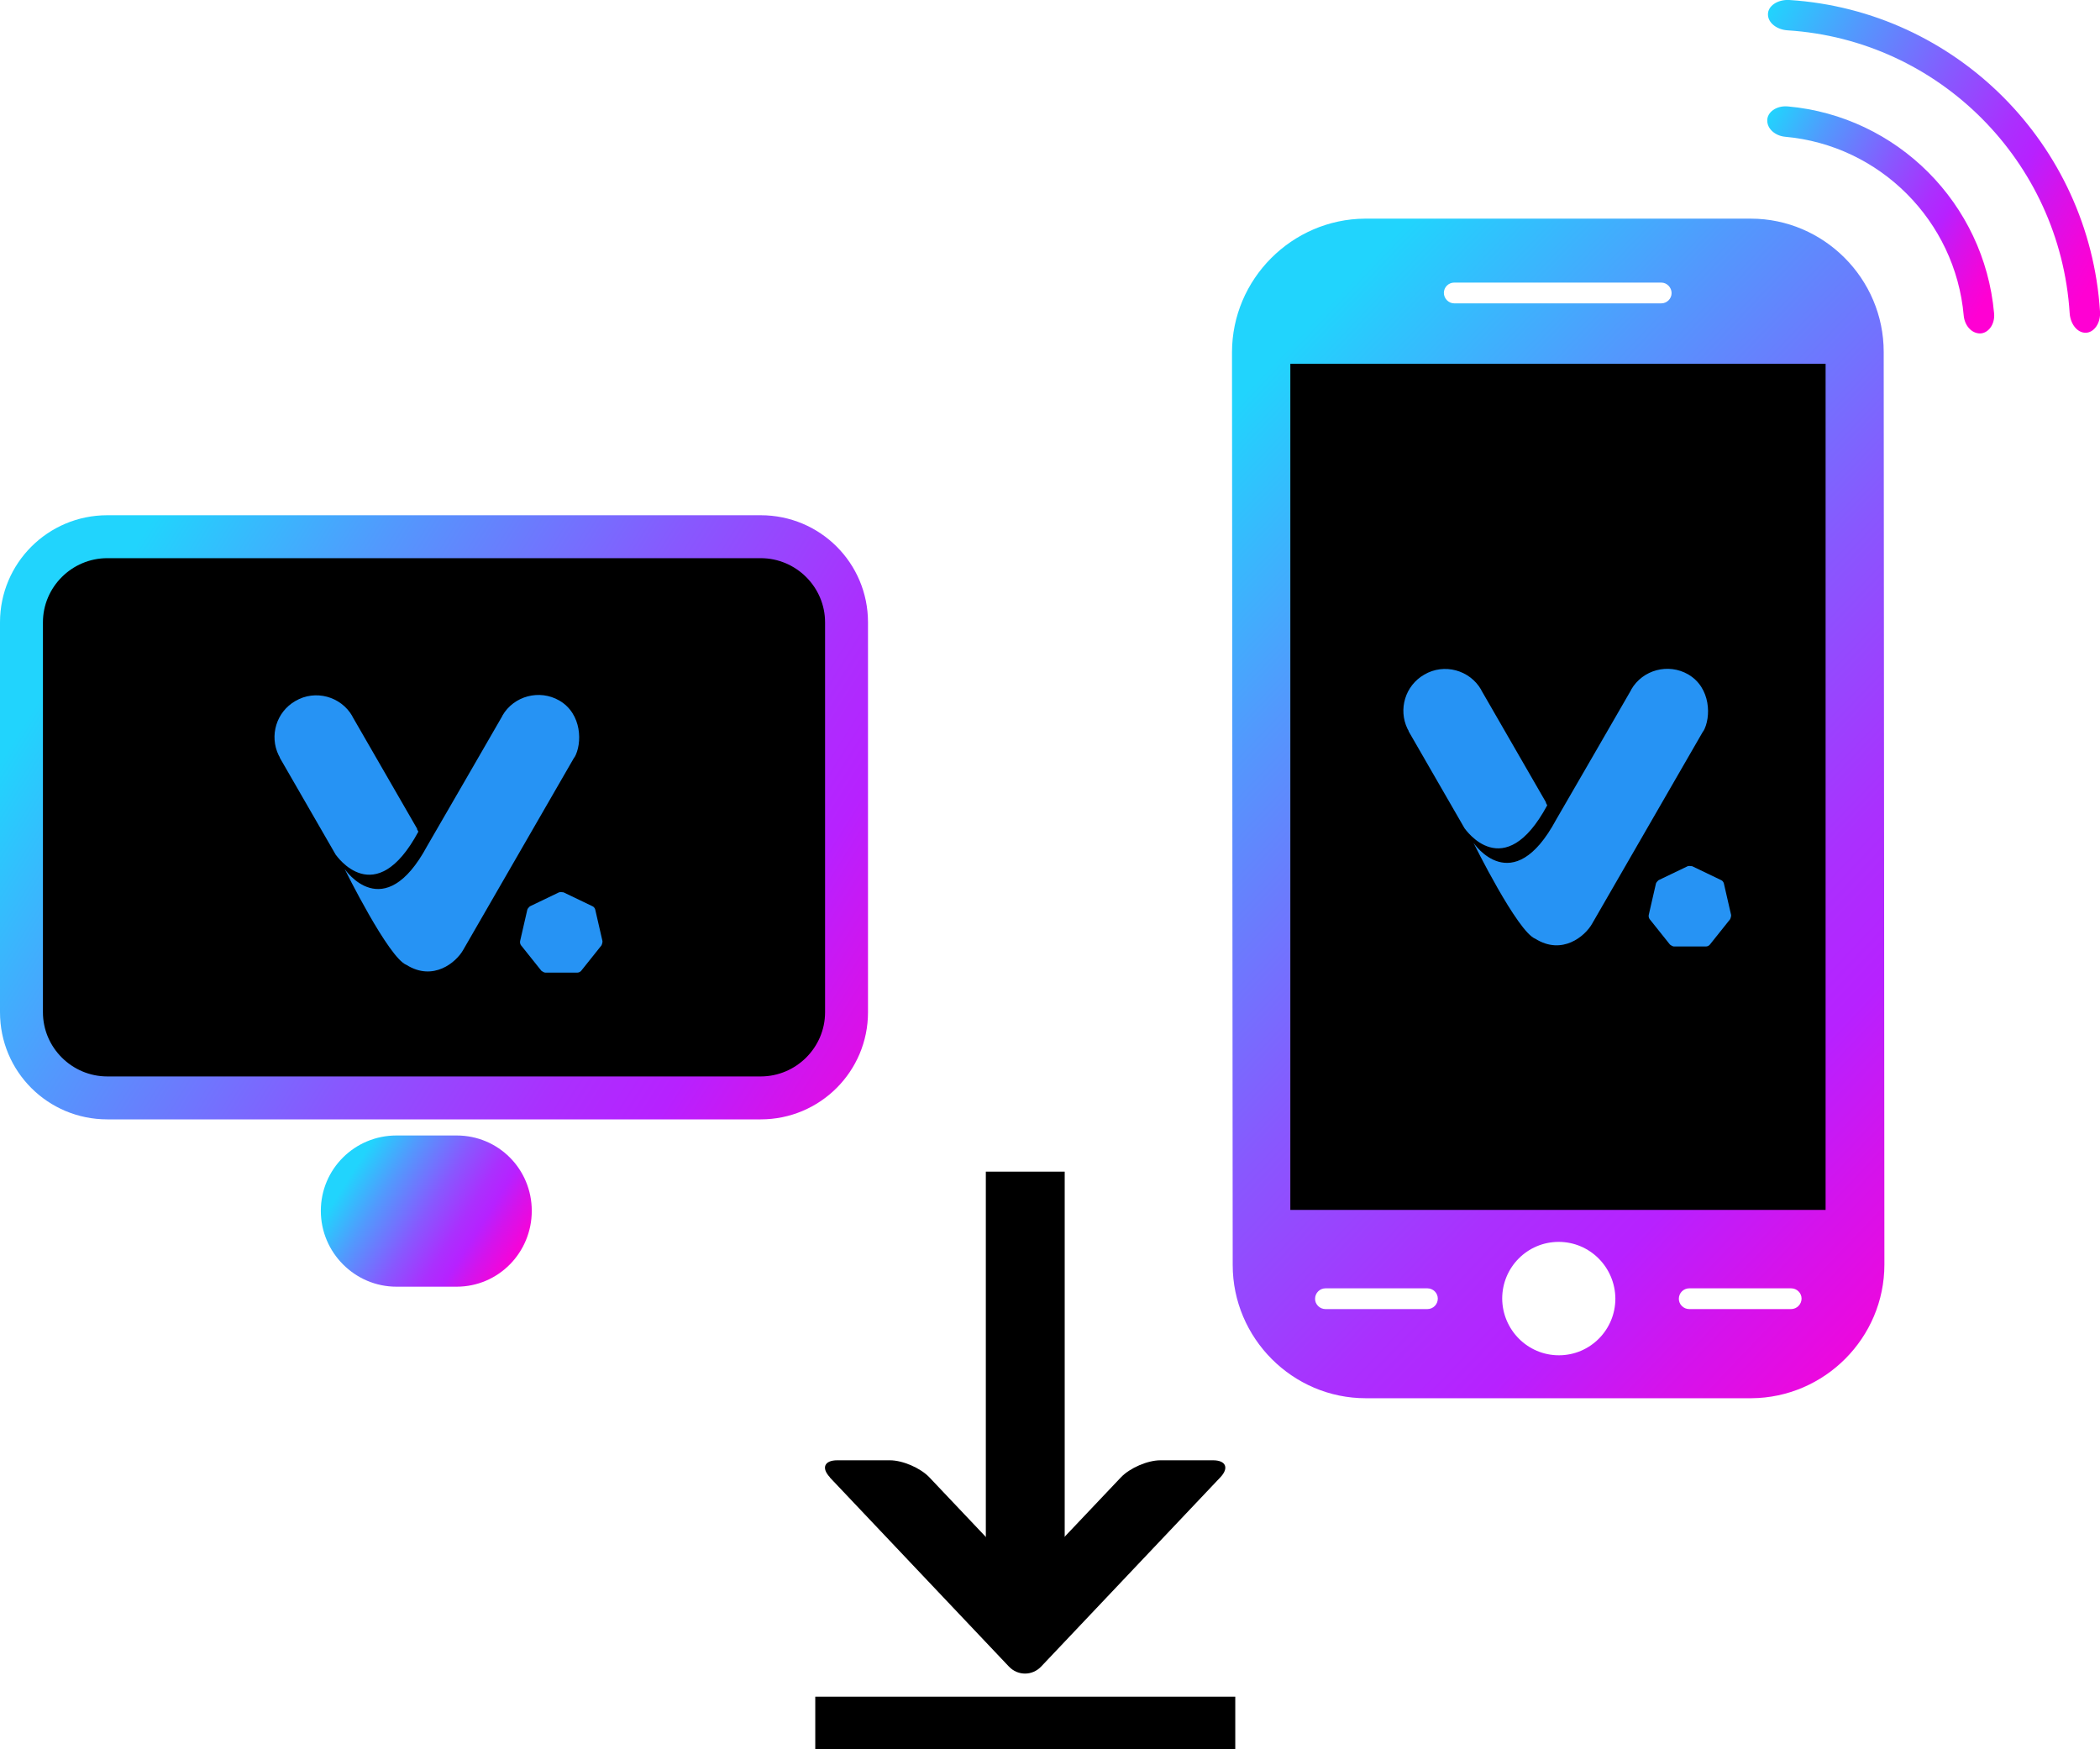
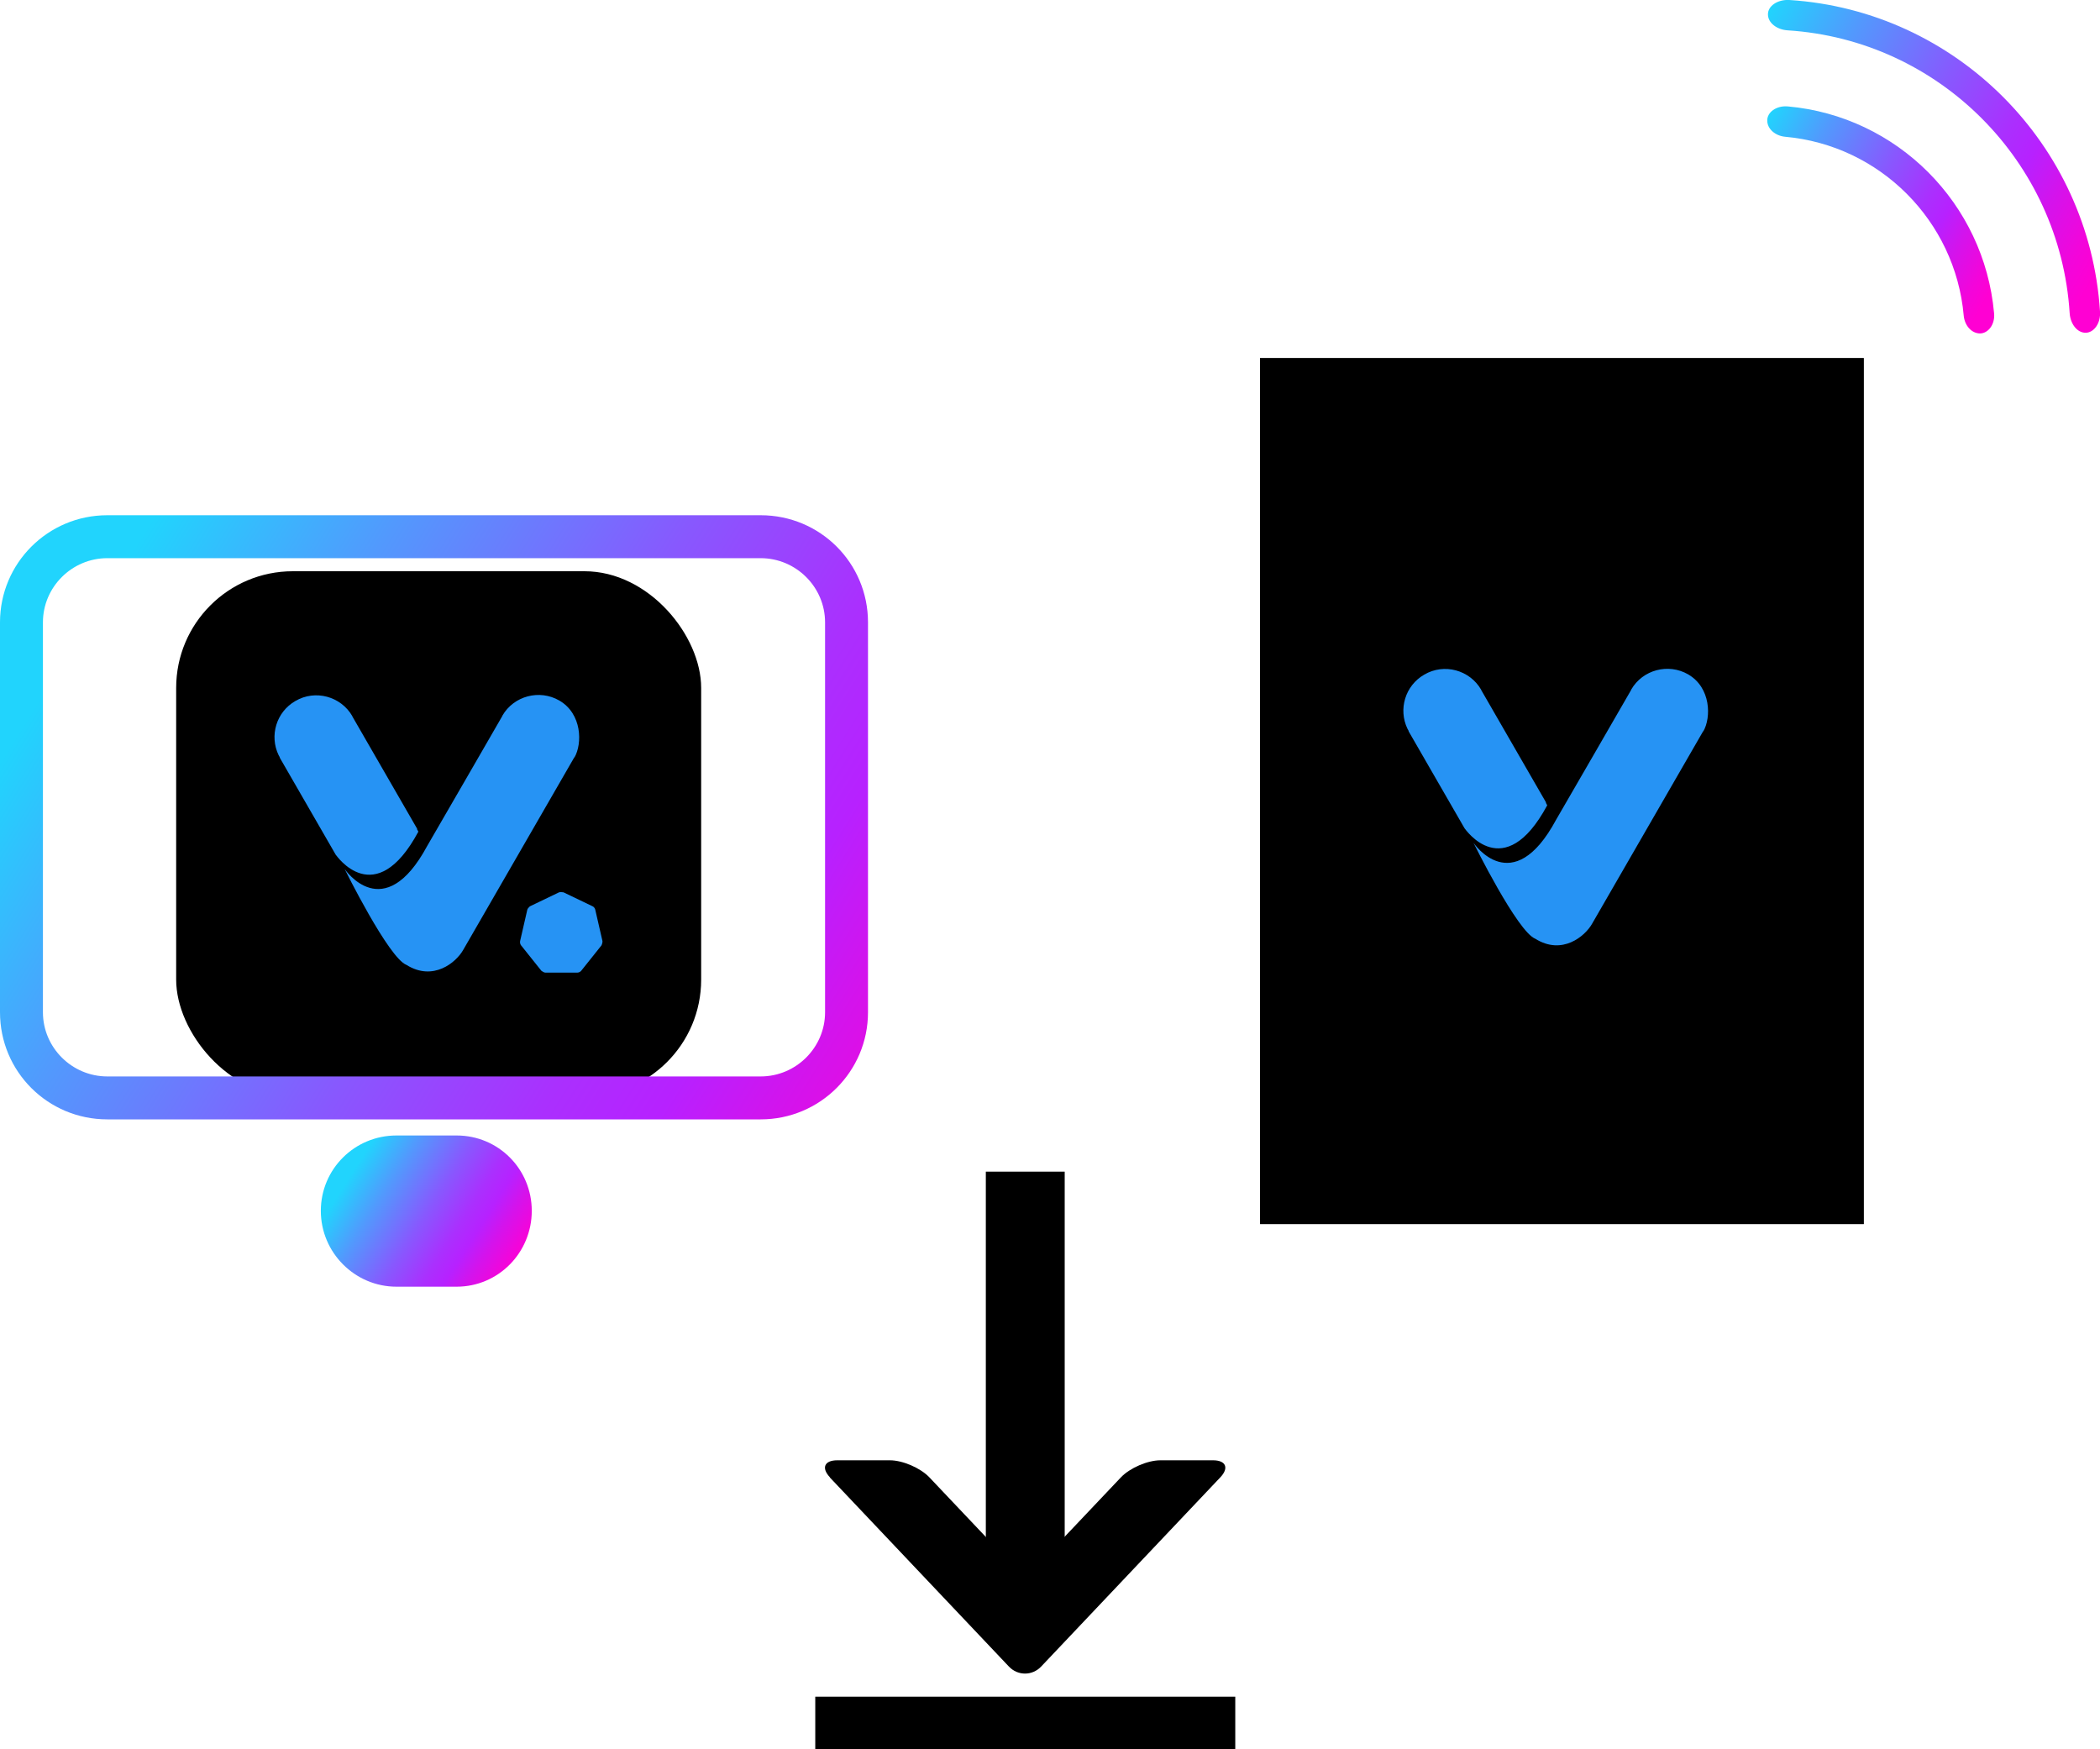
<svg xmlns="http://www.w3.org/2000/svg" xmlns:xlink="http://www.w3.org/1999/xlink" id="step01" viewBox="0 0 90 74.96">
  <defs>
    <style>
      .cls-1 {
        fill: url(#_무제_그라디언트_35-3);
      }

      .cls-2 {
        fill: url(#_무제_그라디언트_35);
      }

      .cls-3 {
        fill: #2693f4;
      }

      .cls-4 {
        fill: url(#_무제_그라디언트_33-2);
      }

      .cls-5 {
        fill: url(#_무제_그라디언트_33);
      }

      .cls-6 {
        fill: url(#_무제_그라디언트_35-2);
      }
    </style>
    <linearGradient id="_무제_그라디언트_33" data-name="무제 그라디언트 33" x1="75.06" y1="1.72" x2="91.46" y2="11.19" gradientUnits="userSpaceOnUse">
      <stop offset="0" stop-color="#21d4fd" />
      <stop offset=".19" stop-color="#5299fd" />
      <stop offset=".43" stop-color="#8858fe" />
      <stop offset=".6" stop-color="#aa30fe" />
      <stop offset=".68" stop-color="#b721ff" />
      <stop offset=".77" stop-color="#d413ec" />
      <stop offset=".88" stop-color="#f305da" />
      <stop offset=".94" stop-color="#ff00d3" />
    </linearGradient>
    <linearGradient id="_무제_그라디언트_33-2" data-name="무제 그라디언트 33" x1="75.29" y1="5.81" x2="86.36" y2="12.2" xlink:href="#_무제_그라디언트_33" />
    <linearGradient id="_무제_그라디언트_35" data-name="무제 그라디언트 35" x1="50.84" y1="19.47" x2="92.23" y2="58.86" gradientUnits="userSpaceOnUse">
      <stop offset="0" stop-color="#21d4fd" />
      <stop offset=".18" stop-color="#5299fd" />
      <stop offset=".4" stop-color="#8858fe" />
      <stop offset=".56" stop-color="#aa30fe" />
      <stop offset=".65" stop-color="#b721ff" />
      <stop offset=".74" stop-color="#d413ec" />
      <stop offset=".85" stop-color="#f305da" />
      <stop offset=".91" stop-color="#ff00d3" />
    </linearGradient>
    <linearGradient id="_무제_그라디언트_35-2" data-name="무제 그라디언트 35" x1="15.25" y1="49.99" x2="22.9" y2="54.82" xlink:href="#_무제_그라디언트_35" />
    <linearGradient id="_무제_그라디언트_35-3" data-name="무제 그라디언트 35" x1="4.18" y1="25.98" x2="45.87" y2="52.14" xlink:href="#_무제_그라디언트_35" />
  </defs>
  <g>
    <rect x="7.55" y="24.48" width="22.5" height="22.5" rx="5" ry="5" />
-     <rect x="1.12" y="23.21" width="34.88" height="23.77" rx="2" ry="2" />
    <path class="cls-3" d="M24.14,38.24s-.13-.02-.18,0l-1.25.6s-.1.09-.11.14l-.31,1.35c-.01.05,0,.13.04.18l.87,1.09s.11.08.16.08h1.39c.06,0,.13-.04.16-.08l.87-1.09s.05-.12.04-.18l-.31-1.35c-.01-.05-.06-.12-.11-.14l-1.25-.6Z" />
    <path class="cls-3" d="M24.62,32.46c.34-.59.33-1.87-.65-2.44-.85-.49-1.95-.2-2.44.65,0,0,0,0,0,.01h0c-1.07,1.86-2.15,3.72-3.22,5.57-1.87,3.47-3.54.99-3.54.99,0,0,1.88,3.81,2.65,4.11,1.15.72,2.13-.11,2.43-.64h0s4.76-8.25,4.76-8.25c0,0,0,0,0-.01Z" />
    <path class="cls-3" d="M17.88,35.52s0,0,0,0l-2.78-4.82h0s0,0,0-.01c-.49-.85-1.59-1.15-2.44-.65-.82.47-1.12,1.49-.72,2.32l.05.09s0,.01,0,.02l2.41,4.18s-.01-.02-.01-.02c.02.02,1.68,2.46,3.54-.99,0,0,0,0,0,0l-.06-.11Z" />
  </g>
  <g>
    <rect x="54" y="15.34" width="25.88" height="37.12" rx=".01" ry=".01" />
-     <path class="cls-3" d="M72.51,37.12s-.13-.02-.18,0l-1.25.6s-.1.09-.11.14l-.31,1.35c-.01.05,0,.13.04.18l.87,1.09s.11.08.16.08h1.39c.06,0,.13-.04.16-.08l.87-1.09s.05-.12.04-.18l-.31-1.35c-.01-.05-.06-.12-.11-.14l-1.25-.6Z" />
    <path class="cls-3" d="M73,31.34c.34-.59.33-1.87-.65-2.44-.85-.49-1.95-.2-2.44.65,0,0,0,0,0,.01h0c-1.07,1.86-2.15,3.72-3.22,5.57-1.87,3.47-3.54.99-3.54.99,0,0,1.88,3.81,2.65,4.11,1.15.72,2.13-.11,2.43-.64h0s4.76-8.25,4.76-8.25c0,0,0,0,0-.01Z" />
    <path class="cls-3" d="M66.26,34.39s0,0,0,0l-2.78-4.82h0s0,0,0-.01c-.49-.85-1.59-1.15-2.44-.65-.82.47-1.12,1.49-.72,2.32l.05.09s0,.01,0,.02l2.41,4.18s-.01-.02-.01-.02c.02.02,1.68,2.46,3.54-.99,0,0,0,0,0,0l-.06-.11Z" />
  </g>
  <g>
    <path class="cls-5" d="M76.69,0c-.51-.03-.93.26-.92.62,0,.36.38.65.84.68,6.49.41,11.68,5.62,12.09,12.12.03.46.32.84.68.84.36,0,.66-.41.62-.92C89.54,6.18,83.83.46,76.69,0Z" />
    <path class="cls-4" d="M76.61,4.56c-.48-.04-.88.25-.87.61,0,.36.35.65.76.69,4.06.36,7.3,3.6,7.66,7.67.04.41.32.75.69.76.36,0,.66-.39.61-.87-.42-4.7-4.15-8.44-8.84-8.86Z" />
-     <path class="cls-2" d="M75.03,9.37h-16.53c-3.13.02-5.7,2.59-5.7,5.73l.03,39.11c0,3.14,2.57,5.71,5.7,5.71h16.53c3.14-.02,5.7-2.59,5.7-5.73l-.03-39.11c0-3.14-2.57-5.71-5.7-5.71ZM62.32,12.11h8.88c.24,0,.44.21.44.45h0c0,.24-.2.44-.44.44h-8.88c-.24,0-.44-.21-.44-.45,0-.24.2-.44.44-.44ZM61.17,56.1h-4.36c-.25,0-.45-.2-.45-.44,0-.25.2-.45.45-.45h4.36c.25,0,.45.2.45.44,0,.25-.2.45-.45.45ZM66.81,58.08c-1.34,0-2.42-1.09-2.43-2.43,0-1.34,1.08-2.43,2.42-2.43,1.34,0,2.42,1.09,2.43,2.43,0,1.34-1.08,2.43-2.42,2.43ZM76.76,56.1h-4.36c-.25,0-.45-.2-.45-.44,0-.25.2-.45.45-.45h4.36c.25,0,.45.2.45.44s-.2.45-.45.45ZM78.24,51.85h-22.94V15.59h22.94v36.25Z" />
  </g>
  <g>
    <path class="cls-6" d="M19.57,48.66h-2.58c-1.79,0-3.24,1.44-3.24,3.23s1.46,3.25,3.24,3.25h2.58c1.79,0,3.22-1.46,3.22-3.25s-1.43-3.23-3.22-3.23Z" />
    <path class="cls-1" d="M32.6,22.08H4.6c-2.55,0-4.6,2.06-4.6,4.59v16.71c0,2.54,2.05,4.59,4.6,4.59h28c2.55,0,4.6-2.06,4.6-4.59v-16.71c0-2.54-2.05-4.59-4.6-4.59ZM35.36,43.38c0,1.51-1.24,2.75-2.76,2.75H4.6c-1.52,0-2.76-1.24-2.76-2.75v-16.71c0-1.51,1.24-2.75,2.76-2.75h28c1.52,0,2.76,1.24,2.76,2.75v16.71Z" />
  </g>
  <g>
    <rect x="42.25" y="50.21" width="3.38" height="18" />
    <path d="M35.57,63.31c-.38-.4-.24-.73.31-.73h2.26c.55,0,1.31.33,1.69.73l3.42,3.61c.38.4,1,.4,1.37,0l3.42-3.61c.38-.4,1.14-.73,1.69-.73h2.26c.55,0,.69.33.31.73l-7.68,8.11c-.38.4-1,.4-1.38,0l-7.68-8.11Z" />
    <rect x="34.94" y="72.71" width="18" height="2.25" />
  </g>
</svg>